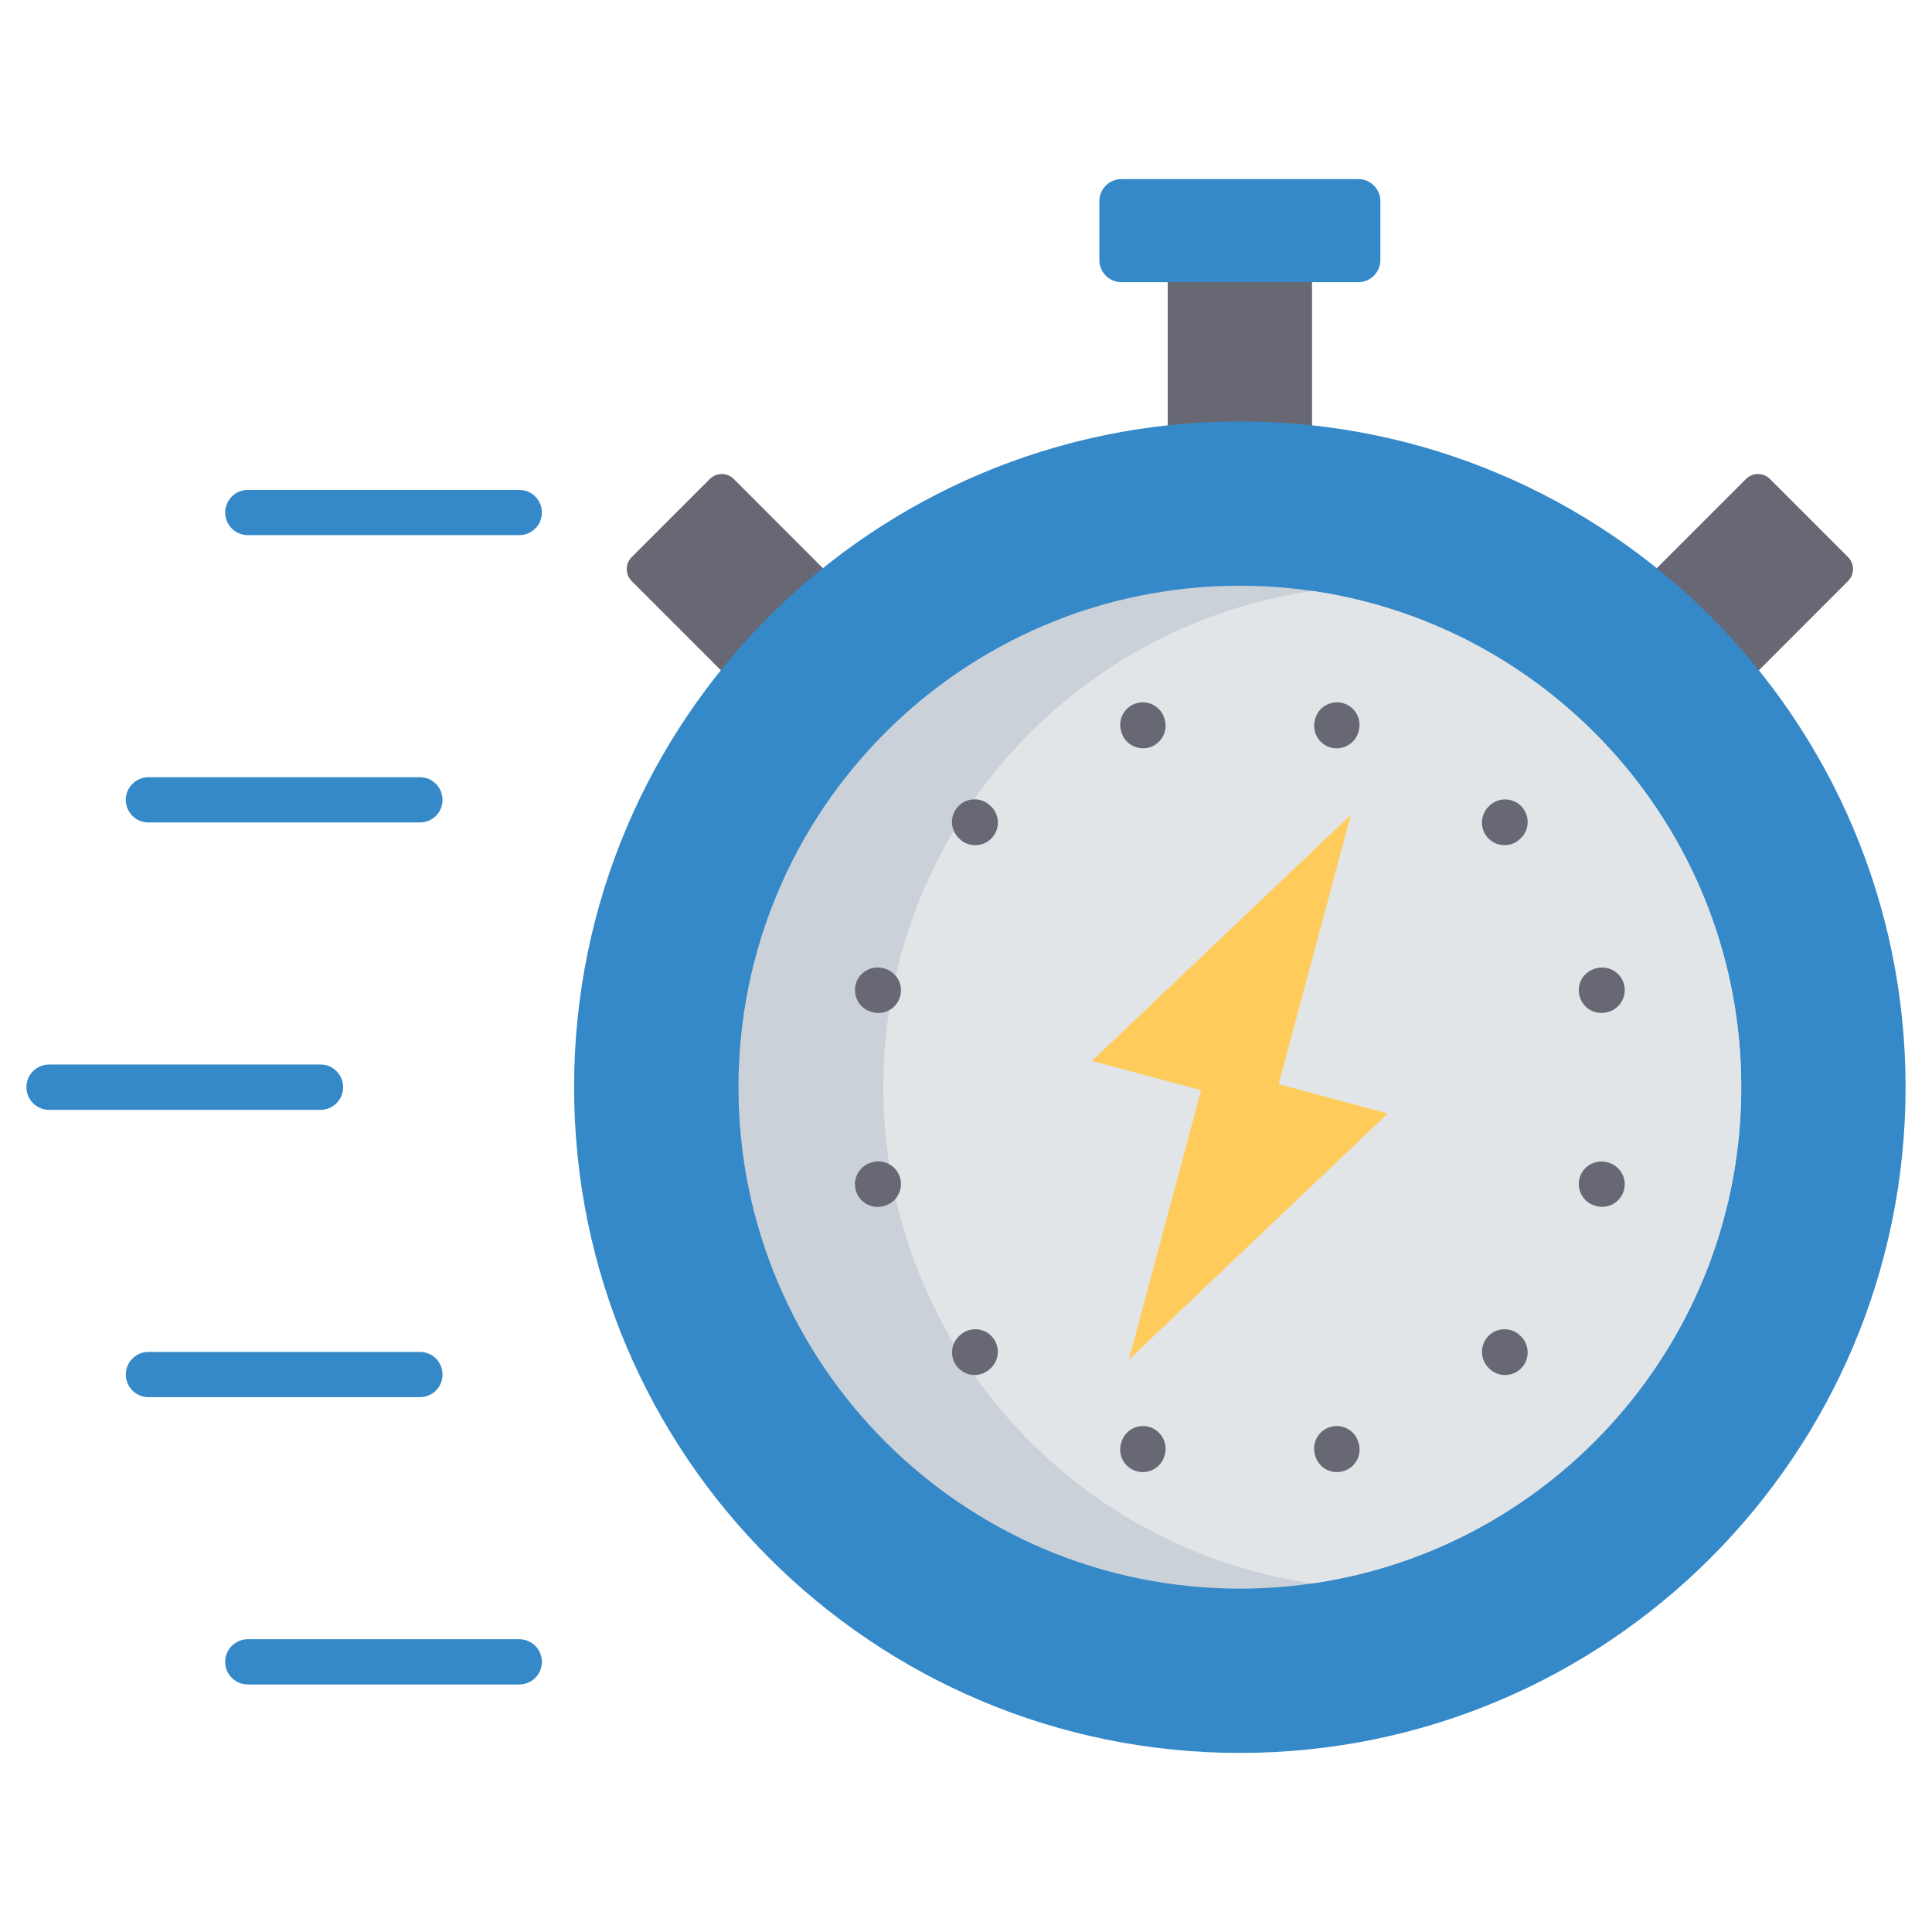
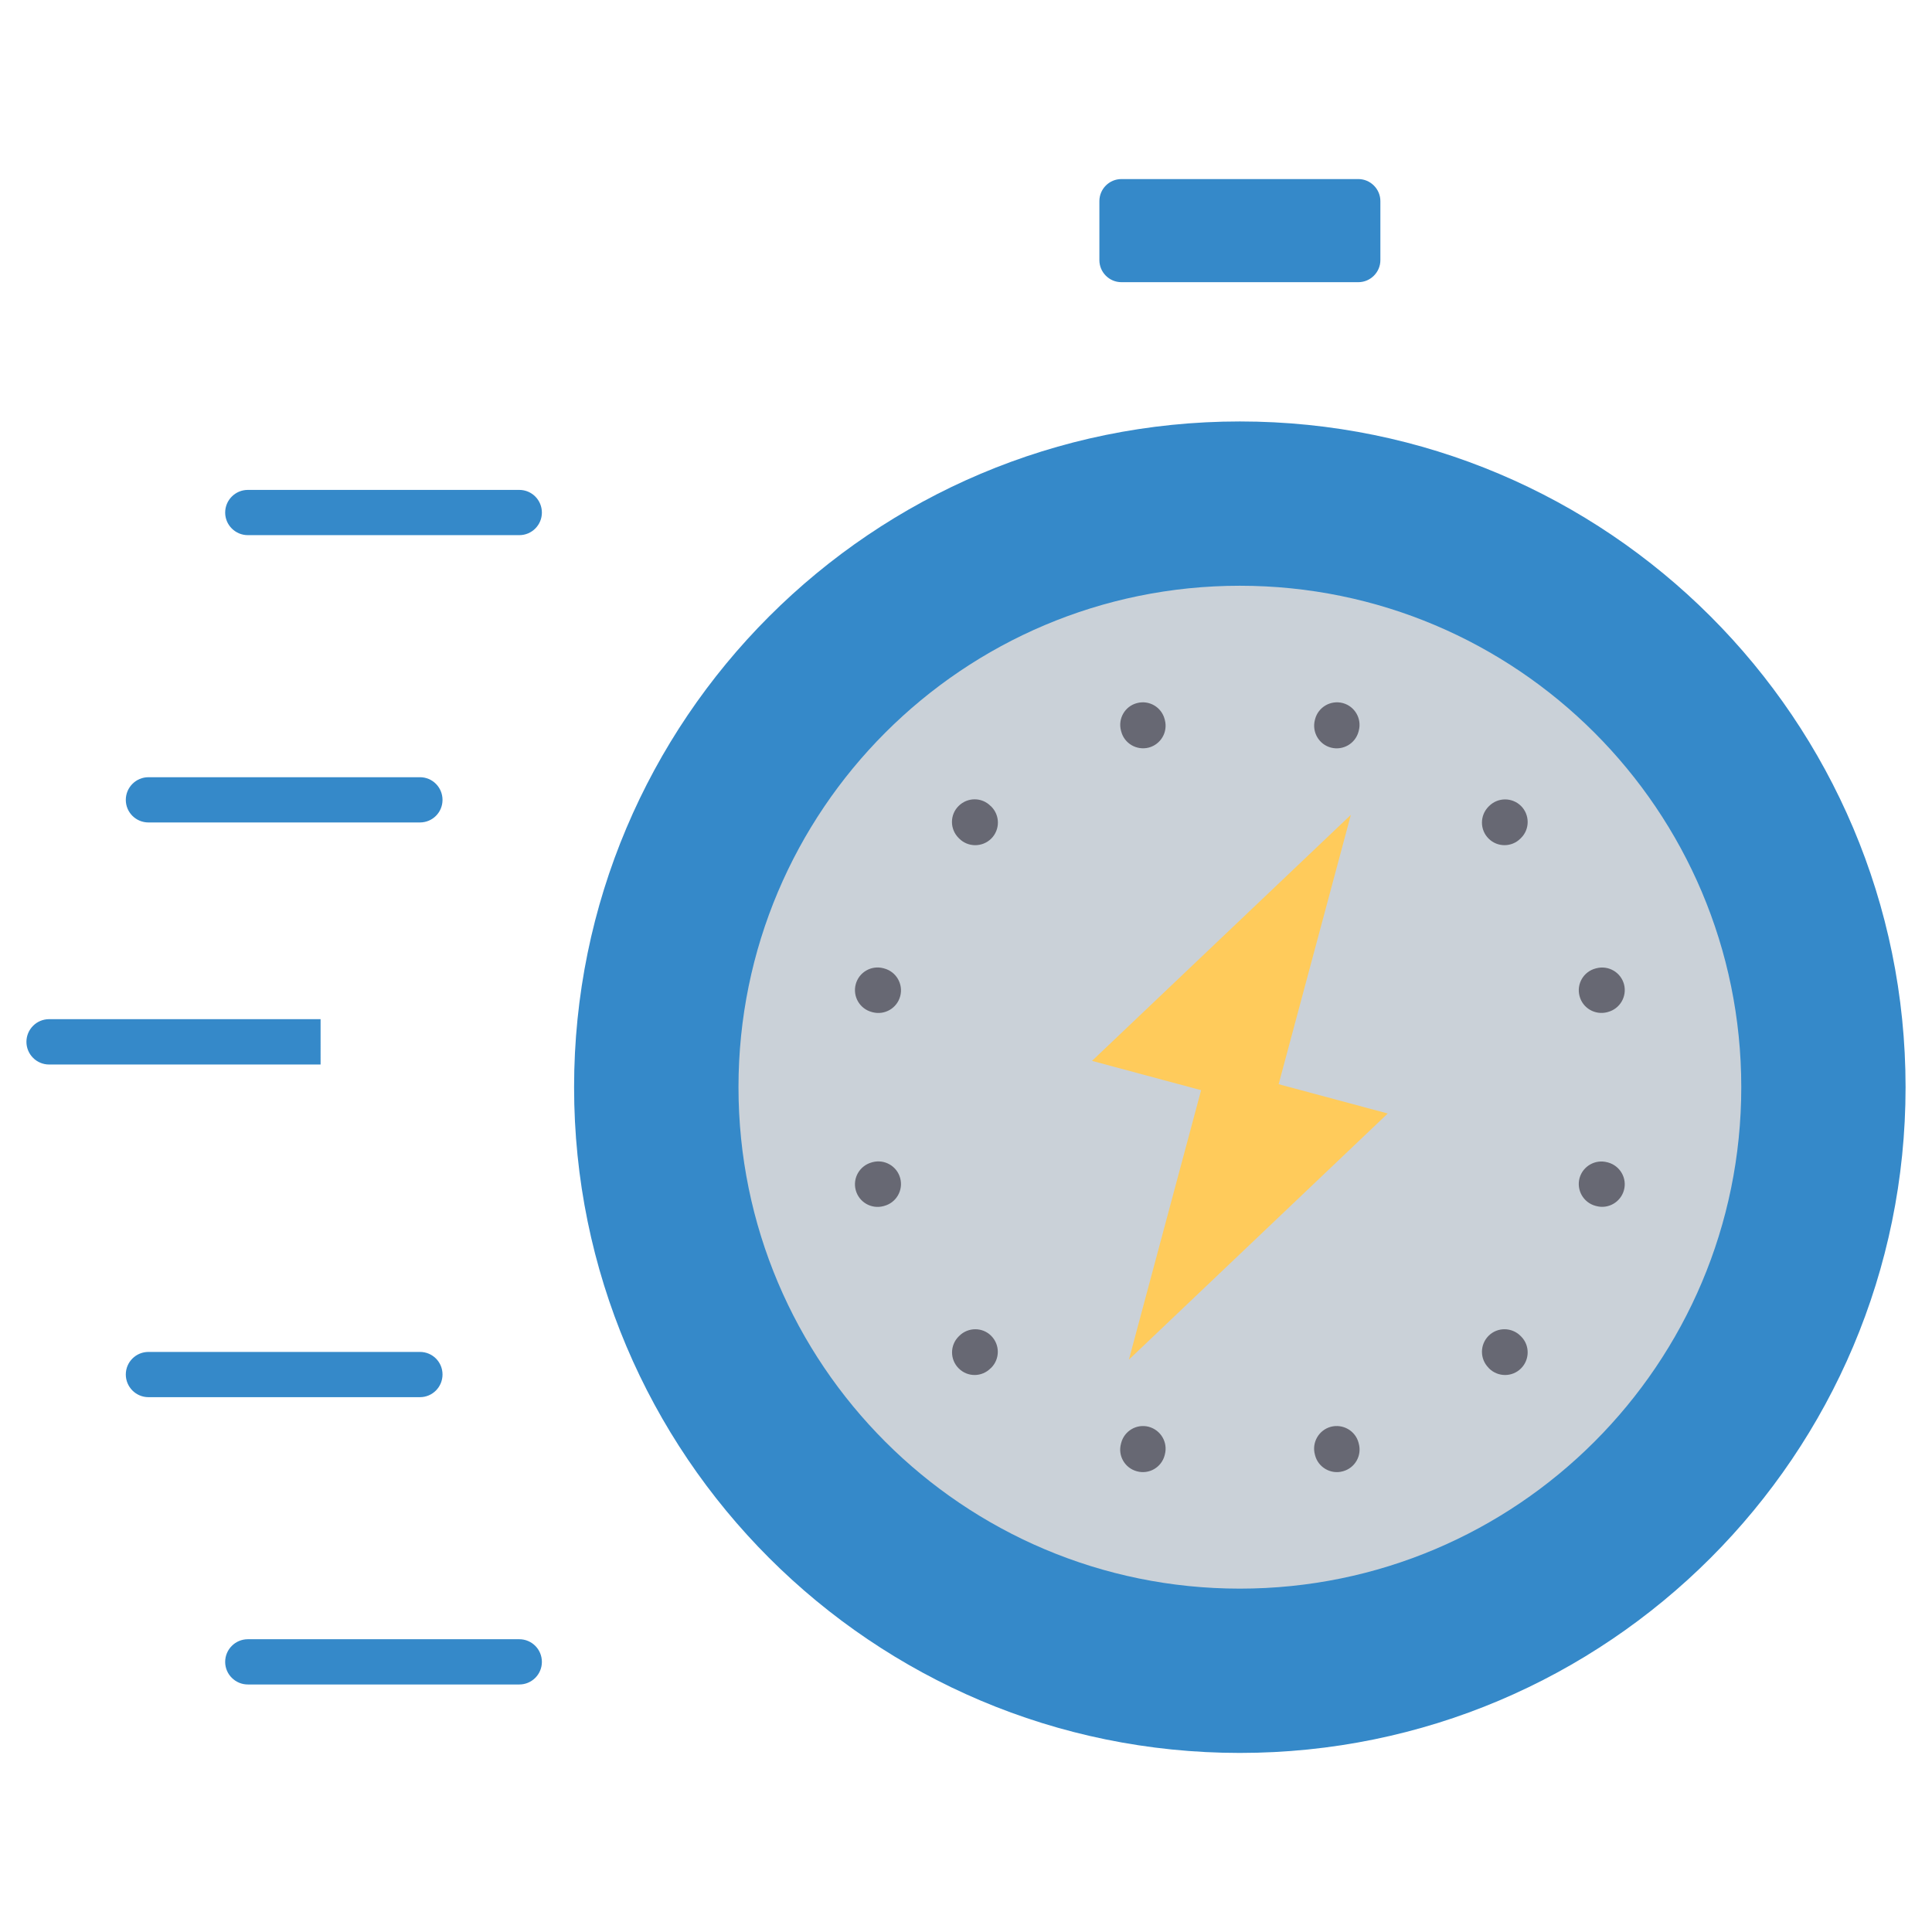
<svg xmlns="http://www.w3.org/2000/svg" id="Layer_1" viewBox="0 0 512 512">
-   <rect width="38.239" height="57.175" x="309.462" y="66.674" style="fill:#676873" />
-   <path d="m207.839 188.082 20.693-20.721c1.758-1.729 1.758-4.592 0-6.321l-34.073-34.101c-1.757-1.758-4.62-1.758-6.35 0l-20.721 20.721c-1.729 1.729-1.729 4.592 0 6.321l34.101 34.101c1.757 1.757 4.592 1.757 6.35 0h0ZM428.602 167.361l20.721 20.721c1.729 1.757 4.592 1.757 6.35 0l34.073-34.101c1.757-1.729 1.757-4.592 0-6.35l-20.693-20.693c-1.758-1.758-4.592-1.758-6.35 0l-34.101 34.101c-1.729 1.729-1.729 4.592 0 6.321h0Z" style="fill-rule:evenodd;fill:#676873" />
  <path d="M504.995,288.117c0,97.427-78.973,176.428-176.428,176.428-97.427,0-176.428-79.001-176.428-176.428s79.002-176.428,176.428-176.428c97.455,0,176.428,79.002,176.428,176.428h0Z" style="fill-rule:evenodd;fill:#3589c9" />
  <path d="M461.455,288.117c0,73.389-59.499,132.888-132.888,132.888s-132.86-59.499-132.86-132.888,59.471-132.888,132.86-132.888,132.888,59.499,132.888,132.888h0Z" style="fill:#cad1d8;fill-rule:evenodd" />
-   <path d="M461.455,288.117c0,66.869-49.38,122.201-113.669,131.499-64.29-9.298-113.698-64.63-113.698-131.499s49.408-122.173,113.698-131.499c64.29,9.326,113.669,64.63,113.669,131.499h0Z" style="fill-rule:evenodd;fill:#e2e5e7" />
  <path d="M402.948,222.211c-2.324,2.353-6.123,2.353-8.447.028-2.353-2.324-2.353-6.123-.028-8.476l.142-.142c2.353-2.353,6.123-2.353,8.476-.028,2.324,2.324,2.353,6.123.029,8.447l-.17.17ZM348.466,385.487c-.879-3.203,1.021-6.491,4.195-7.37,3.203-.85,6.52,1.021,7.37,4.224l.057.227c.879,3.203-1.021,6.491-4.224,7.342-3.175.879-6.491-1.021-7.342-4.195l-.057-.227ZM231.225,307.988c3.203-.85,6.491,1.049,7.342,4.252.85,3.203-1.049,6.491-4.252,7.342l-.198.057c-3.203.85-6.491-1.049-7.342-4.252-.85-3.203,1.049-6.463,4.252-7.342l.198-.057ZM254.214,354.022c2.324-2.324,6.123-2.353,8.447-.028,2.353,2.353,2.353,6.123.028,8.476l-.17.142c-2.324,2.353-6.094,2.381-8.447.028-2.353-2.324-2.353-6.123-.028-8.447l.17-.17ZM297.131,382.369c.85-3.203,4.139-5.102,7.313-4.252,3.203.879,5.102,4.138,4.252,7.342l-.057.227c-.851,3.203-4.139,5.103-7.342,4.224-3.203-.85-5.102-4.138-4.224-7.313l.057-.227ZM394.473,362.469c-2.324-2.353-2.324-6.123.028-8.476,2.324-2.324,6.123-2.296,8.447.028l.17.17c2.324,2.324,2.296,6.123-.029,8.447-2.353,2.353-6.123,2.324-8.476,0l-.142-.17ZM422.791,319.553c-3.175-.879-5.046-4.139-4.195-7.342.879-3.175,4.167-5.046,7.342-4.195l.227.057c3.175.879,5.074,4.167,4.195,7.342-.879,3.175-4.167,5.074-7.342,4.195l-.227-.057ZM360.032,193.865c-.85,3.203-4.139,5.102-7.342,4.252-3.175-.851-5.074-4.139-4.224-7.342l.057-.227c.85-3.175,4.139-5.074,7.342-4.224,3.175.85,5.074,4.139,4.224,7.313l-.057.227ZM308.696,190.803c.85,3.203-1.077,6.463-4.252,7.313-3.203.822-6.491-1.077-7.313-4.28l-.057-.198c-.85-3.203,1.049-6.491,4.252-7.313,3.203-.85,6.463,1.049,7.313,4.252l.057.227ZM262.69,213.736c2.353,2.353,2.353,6.151,0,8.504-2.353,2.324-6.151,2.324-8.476,0l-.17-.17c-2.353-2.353-2.353-6.151,0-8.476,2.353-2.353,6.151-2.353,8.476,0l.17.142ZM234.315,256.652c3.203.85,5.102,4.139,4.252,7.342-.85,3.203-4.139,5.102-7.342,4.252l-.198-.057c-3.203-.85-5.102-4.138-4.252-7.342.851-3.203,4.139-5.103,7.342-4.252l.198.057ZM425.909,268.246c-3.203.822-6.491-1.077-7.313-4.281-.85-3.203,1.049-6.463,4.252-7.313l.227-.057c3.203-.822,6.463,1.077,7.313,4.28.822,3.203-1.077,6.463-4.281,7.313l-.198.057Z" style="fill:#676873" />
  <path d="M297.187,74.781h62.788c3.203,0,5.839-2.636,5.839-5.839v-15.647c0-3.203-2.636-5.84-5.839-5.84h-62.788c-3.231,0-5.839,2.636-5.839,5.84v15.647c0,3.203,2.608,5.839,5.839,5.839h0Z" style="fill-rule:evenodd;fill:#3589c9" />
  <polygon points="357.991 215.947 338.857 287.323 367.77 295.09 299.172 360.315 318.306 288.91 289.392 281.143 357.991 215.947" style="fill-rule:evenodd;fill:#ffcb5b" />
-   <path d="M111.291,358.274c3.317,0,5.981,2.665,5.981,5.981,0,3.317-2.665,6.01-5.981,6.01H39.348c-3.316,0-6.009-2.693-6.009-6.01,0-3.316,2.693-5.981,6.009-5.981h71.943ZM137.625,129.83c3.316,0,5.981,2.693,5.981,6.009,0,3.288-2.665,5.981-5.981,5.981h-71.943c-3.317,0-6.01-2.693-6.01-5.981,0-3.316,2.693-6.009,6.01-6.009h71.943ZM111.291,205.969c3.317,0,5.981,2.693,5.981,6.01,0,3.317-2.665,5.981-5.981,5.981H39.348c-3.316,0-6.009-2.665-6.009-5.981,0-3.316,2.693-6.01,6.009-6.01h71.943ZM84.958,282.107c3.288,0,5.981,2.693,5.981,6.01,0,3.316-2.693,6.009-5.981,6.009H13.014c-3.317,0-6.01-2.693-6.01-6.009,0-3.317,2.693-6.01,6.01-6.01h71.943ZM137.625,434.413c3.316,0,5.981,2.693,5.981,6.01,0,3.288-2.665,5.981-5.981,5.981h-71.943c-3.317,0-6.01-2.693-6.01-5.981,0-3.316,2.693-6.01,6.01-6.01h71.943Z" style="fill:#3589c9" />
+   <path d="M111.291,358.274c3.317,0,5.981,2.665,5.981,5.981,0,3.317-2.665,6.01-5.981,6.01H39.348c-3.316,0-6.009-2.693-6.009-6.01,0-3.316,2.693-5.981,6.009-5.981h71.943ZM137.625,129.83c3.316,0,5.981,2.693,5.981,6.009,0,3.288-2.665,5.981-5.981,5.981h-71.943c-3.317,0-6.01-2.693-6.01-5.981,0-3.316,2.693-6.009,6.01-6.009h71.943ZM111.291,205.969c3.317,0,5.981,2.693,5.981,6.01,0,3.317-2.665,5.981-5.981,5.981H39.348c-3.316,0-6.009-2.665-6.009-5.981,0-3.316,2.693-6.01,6.009-6.01h71.943ZM84.958,282.107H13.014c-3.317,0-6.01-2.693-6.01-6.009,0-3.317,2.693-6.01,6.01-6.01h71.943ZM137.625,434.413c3.316,0,5.981,2.693,5.981,6.01,0,3.288-2.665,5.981-5.981,5.981h-71.943c-3.317,0-6.01-2.693-6.01-5.981,0-3.316,2.693-6.01,6.01-6.01h71.943Z" style="fill:#3589c9" />
</svg>